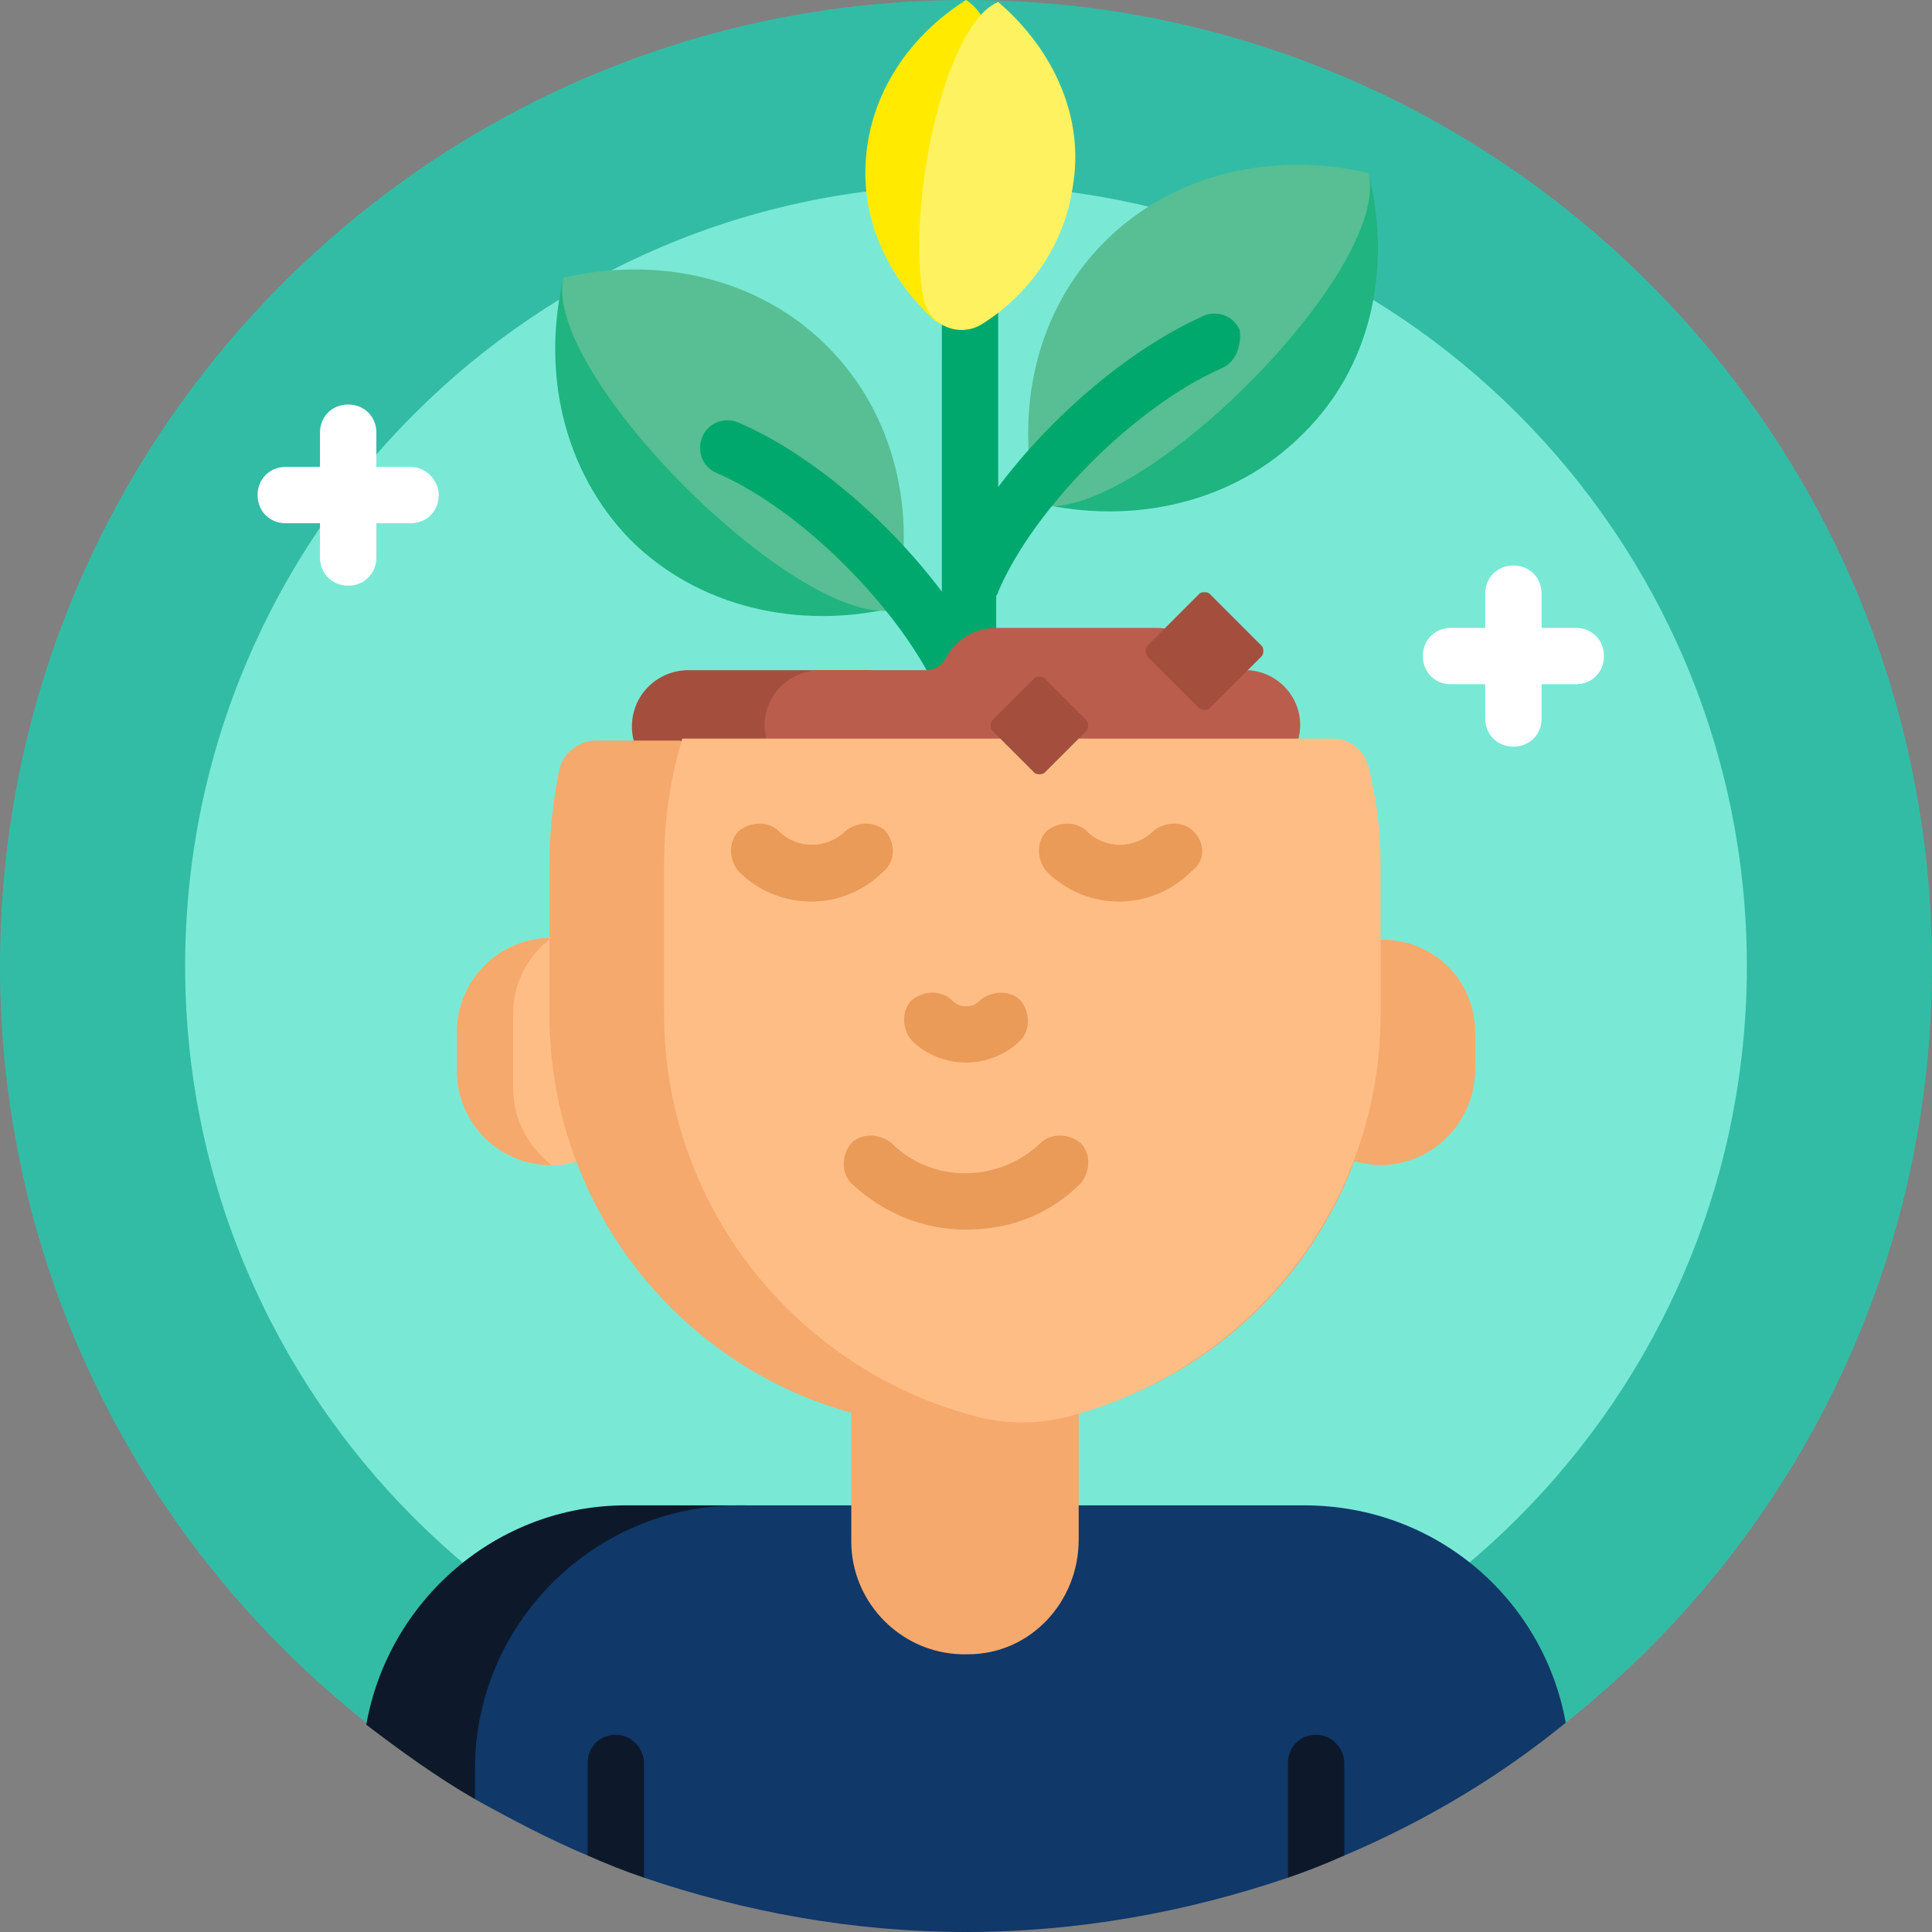
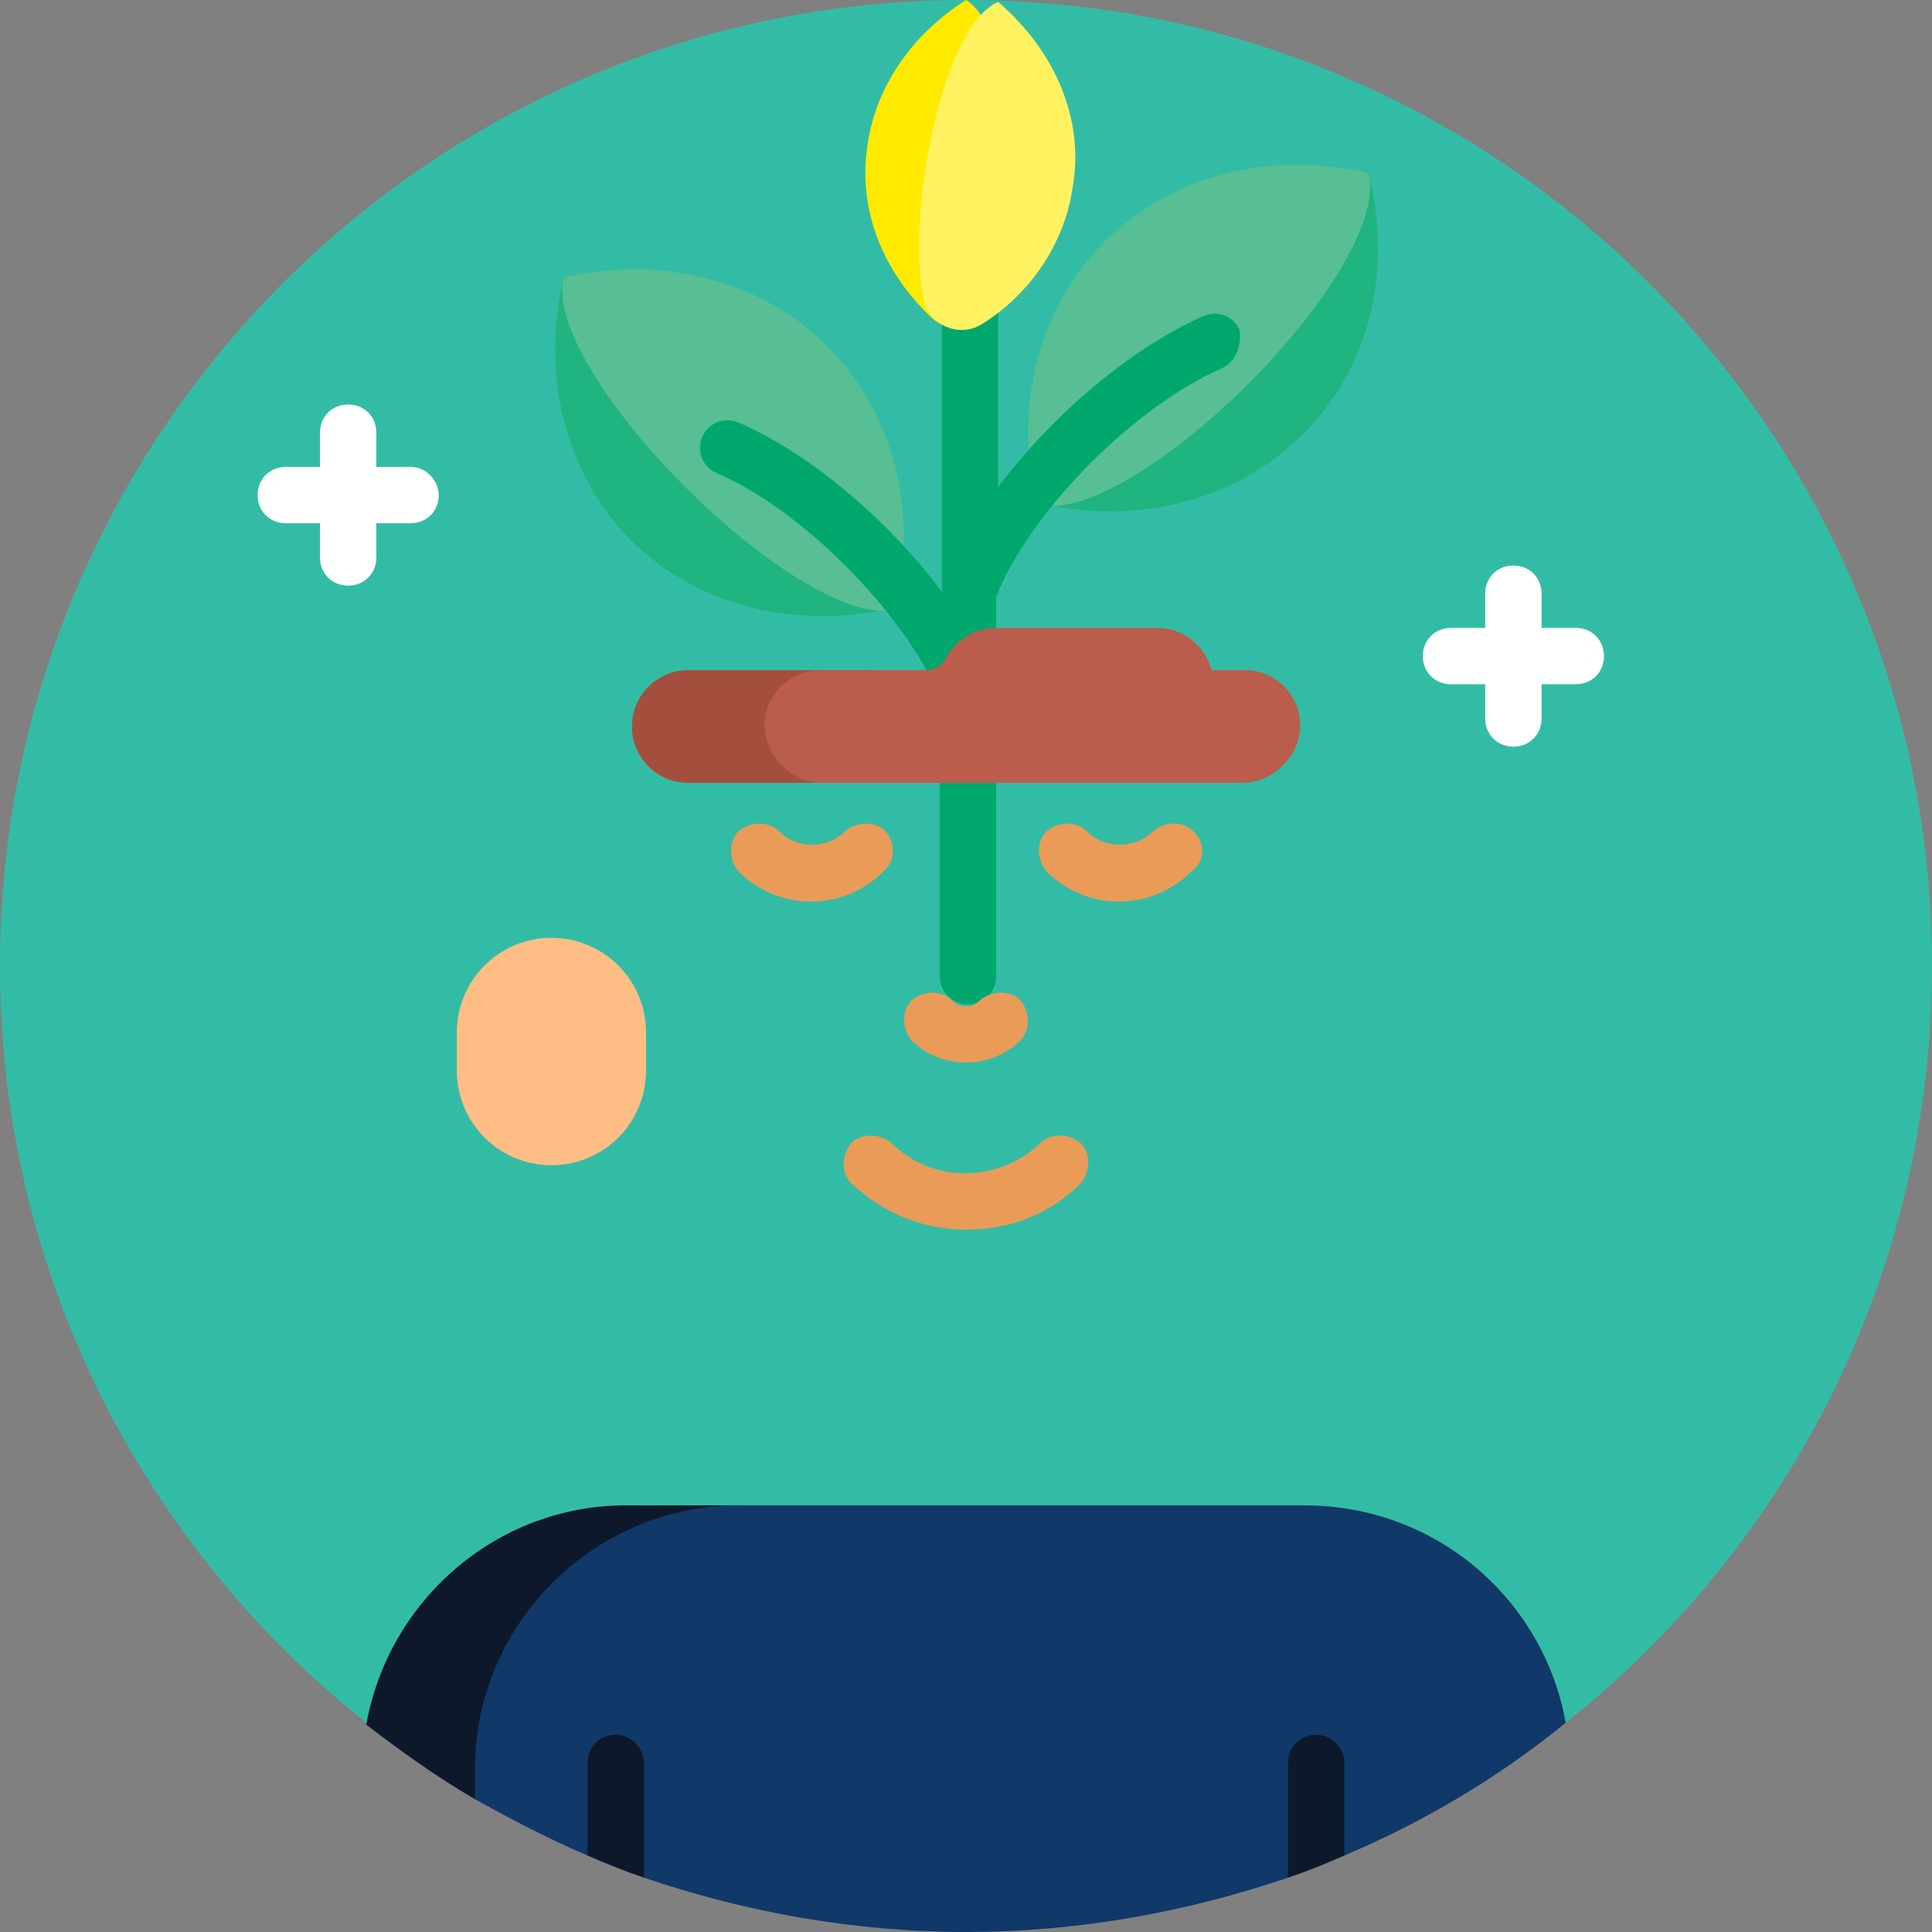
<svg xmlns="http://www.w3.org/2000/svg" version="1.1" id="Layer_1" x="0px" y="0px" viewBox="0 0 96 96" style="enable-background:new 0 0 96 96;" xml:space="preserve">
  <rect x="0" y="0" width="96" height="96" fill="#808080" stroke="none" />
  <style type="text/css">
	.st0{fill:none;}
	.st1{fill:#33BCA5;}
	.st2{fill:#79E9D6;}
	.st3{fill:#1FB480;}
	.st4{fill:#57BF93;}
	.st5{fill:#00A86D;}
	.st6{fill:#FFEA00;}
	.st7{fill:#FFF261;}
	.st8{fill:#A44F3E;}
	.st9{fill:#BB5D4C;}
	.st10{fill:#0D192B;}
	.st11{fill:#103869;}
	.st12{fill:#FFBD86;}
	.st13{fill:#F6A96C;}
	.st14{fill:#EA9B58;}
	.st15{fill:#FFFFFF;}
</style>
  <g>
    <rect y="0" class="st0" width="96" height="96" />
    <g>
      <path class="st1" d="M0,48C0,21.5,21.5,0,48,0s48,21.5,48,48c0,15.2-7.1,28.8-18.2,37.6C77.3,86,58.4,79.7,48,79.7    S18.7,86,18.2,85.6C7.1,76.8,0,63.2,0,48z" />
-       <path class="st2" d="M86.8,48c0,21.4-17.4,38.8-38.8,38.8S9.2,69.4,9.2,48C9.2,26.6,26.6,9.2,48,9.2S86.8,26.6,86.8,48z" />
      <path class="st3" d="M28,13.8c4.7-1.1,17.5,11.7,16.4,16.4c-4.7,1.1-9.7,0-13.1-3.4C28,23.4,26.9,18.5,28,13.8z M68,8.6    c-4.7-1.1-17.5,11.7-16.4,16.4c4.7,1.1,9.7,0,13.1-3.4C68.1,18.3,69.2,13.4,68,8.6z" />
      <path class="st4" d="M28,13.8c4.7-1.1,9.7,0,13.1,3.4c3.4,3.4,4.5,8.3,3.4,13.1C39.7,31.3,26.9,18.5,28,13.8z M68,8.6    c-4.7-1.1-9.7,0-13.1,3.4c-3.4,3.4-4.5,8.3-3.4,13.1C56.4,26.2,69.2,13.4,68,8.6z" />
      <path class="st5" d="M60.7,18.3c-4.3,1.9-9.3,6.9-11.1,11.1c0,0.1-0.1,0.2-0.1,0.2v18.9c0,0.8-0.6,1.4-1.4,1.4s-1.4-0.6-1.4-1.4    V34.7c0,0,0-0.1,0-0.1c-1.9-4.3-6.9-9.3-11.1-11.1c-0.7-0.3-1-1.1-0.7-1.8c0.3-0.7,1.1-1,1.8-0.7c3.5,1.5,7.4,4.8,10.1,8.4V6.3    c0-0.8,0.6-1.4,1.4-1.4s1.4,0.6,1.4,1.4v17.9c2.7-3.6,6.6-6.9,10.2-8.5c0.7-0.3,1.5,0,1.8,0.7C61.7,17.2,61.4,18,60.7,18.3z" />
      <path class="st6" d="M49.4,15c-0.5,1.3-2.1,1.7-3.1,0.8c-2-1.9-3.3-4.4-3.3-7.2C43,5,45,1.9,48,0C50.5,1.5,50.9,10.6,49.4,15z" />
      <path class="st7" d="M53.3,9.3c-0.4,2.8-2.1,5.3-4.5,6.8c-1.1,0.7-2.6,0.1-2.9-1.2c-0.9-4.5,1-13.7,3.7-14.8    C52.4,2.5,53.9,5.9,53.3,9.3z" />
      <path class="st8" d="M45.8,36.1c0,1.6-1.3,2.8-2.8,2.8h-8.8c-1.6,0-2.8-1.3-2.8-2.8c0-1.6,1.3-2.8,2.8-2.8H43    C44.6,33.3,45.8,34.5,45.8,36.1z" />
      <path class="st9" d="M64.6,36.2c-0.1,1.5-1.4,2.7-2.9,2.7H40.9c-1.5,0-2.8-1.2-2.9-2.7c-0.1-1.6,1.2-2.9,2.8-2.9H46    c0.4,0,0.8-0.2,1-0.6c0.5-0.9,1.4-1.5,2.5-1.5h8c1.3,0,2.4,0.9,2.7,2.1h1.7C63.4,33.3,64.7,34.6,64.6,36.2z" />
      <path class="st10" d="M37.2,74.8c-7.2,0-13.1,5.9-13.1,13.1v1.2c-0.1-0.1-0.2-0.1-0.4-0.2c0,0-0.1,0.5-0.1,0.5    c-1.9-1.1-3.7-2.4-5.4-3.7c1.1-6.2,6.5-10.9,12.9-10.9H37.2z" />
      <path class="st11" d="M77.8,85.6c-3.3,2.7-7,4.9-11,6.6c-0.1,0.1-0.3-0.2-0.5-0.1c-0.7,0.3-1.3,0.5-2,0.8    c-0.1,0.1-0.2,0.4-0.3,0.4C59,95,53.6,96,48,96s-11-1-16-2.7c-0.2-0.1-0.3-0.7-0.5-0.8c-0.6-0.2-1.2-0.5-1.8-0.7    c-0.1-0.1-0.3,0.5-0.5,0.4c-1.9-0.8-3.8-1.8-5.6-2.8v-1.5c0-7.2,5.9-13.1,13.1-13.1h28.1C71.4,74.8,76.7,79.5,77.8,85.6z" />
      <path class="st10" d="M66.8,87.6v4.6c-0.9,0.4-1.9,0.8-2.8,1.1v-5.7c0-0.8,0.6-1.4,1.4-1.4C66.2,86.2,66.8,86.9,66.8,87.6z     M30.6,86.2c-0.8,0-1.4,0.6-1.4,1.4v4.6c0.9,0.4,1.9,0.8,2.8,1.1v-5.7C32,86.9,31.4,86.2,30.6,86.2z" />
      <path class="st12" d="M32.1,51.3v1.9c0,2.6-2.1,4.7-4.7,4.7s-4.7-2.1-4.7-4.7v-1.9c0-2.6,2.1-4.7,4.7-4.7S32.1,48.7,32.1,51.3z" />
-       <path class="st13" d="M73.3,51.3v1.8c0,2.6-2,4.7-4.6,4.8c-0.5,0-1-0.1-1.4-0.2c-2.3,6.1-7.4,10.8-13.7,12.5v6.3    c0,3.1-2.4,5.7-5.5,5.7c-3.2,0.1-5.8-2.5-5.8-5.6v-6.4c-8.7-2.4-15-10.4-15-19.8v-7.5c0-1.6,0.2-3.2,0.5-4.7    c0.2-0.8,1-1.4,1.8-1.4h4.2l0.7,0.4c0.8,0.5,1.7,0.7,2.6,0.7h26.4c2.7,0,5,2.2,5,4.9c0,0,0,0,0,0.1v3.8    C71.2,46.6,73.3,48.7,73.3,51.3z M27.4,46.6c-2.6,0-4.7,2.1-4.7,4.7v1.9c0,2.6,2.1,4.7,4.7,4.7c-1.1-0.9-1.9-2.2-1.9-3.8v-3.8    C25.5,48.9,26.2,47.5,27.4,46.6z" />
-       <path class="st12" d="M68.6,42.9v7.5c0,9.5-6.5,17.5-15.2,19.9c-1.7,0.5-3.5,0.5-5.2,0C39.5,67.9,33,59.9,33,50.4v-7.5    c0-2.1,0.3-4.2,0.9-6.2h32.3c0.9,0,1.6,0.6,1.8,1.4C68.4,39.7,68.6,41.3,68.6,42.9z" />
      <path class="st14" d="M53.7,56.8c0.5,0.5,0.5,1.4,0,2c-1.6,1.6-3.6,2.3-5.7,2.3c-2.1,0-4.1-0.8-5.7-2.3c-0.5-0.5-0.5-1.4,0-2    c0.5-0.5,1.4-0.5,2,0c2,2,5.3,2,7.4,0C52.2,56.3,53.1,56.3,53.7,56.8z M48,52.8c1,0,2-0.4,2.7-1.1c0.5-0.5,0.5-1.4,0-2    c-0.5-0.5-1.4-0.5-2,0C48.5,49.9,48.3,50,48,50c-0.3,0-0.5-0.1-0.7-0.3c-0.5-0.5-1.4-0.5-2,0c-0.5,0.5-0.5,1.4,0,2    C46,52.4,47,52.8,48,52.8z M44,41.3c-0.5-0.5-1.4-0.5-2,0c-0.9,0.9-2.4,0.9-3.3,0c-0.5-0.5-1.4-0.5-2,0c-0.5,0.5-0.5,1.4,0,2    c1,1,2.3,1.5,3.6,1.5c1.3,0,2.6-0.5,3.6-1.5C44.5,42.8,44.5,41.9,44,41.3z M59.3,41.3c-0.5-0.5-1.4-0.5-2,0    c-0.9,0.9-2.4,0.9-3.3,0c-0.5-0.5-1.4-0.5-2,0c-0.5,0.5-0.5,1.4,0,2c1,1,2.3,1.5,3.6,1.5c1.3,0,2.6-0.5,3.6-1.5    C59.9,42.8,59.9,41.9,59.3,41.3z" />
-       <path class="st8" d="M62.7,32.1c0.1,0.1,0.1,0.4,0,0.5l-2.6,2.6c-0.1,0.1-0.4,0.1-0.5,0L57,32.6c-0.1-0.1-0.1-0.4,0-0.5l2.6-2.6    c0.1-0.1,0.4-0.1,0.5,0L62.7,32.1z M54,35.8l-2.1-2.1c-0.1-0.1-0.4-0.1-0.5,0l-2.1,2.1c-0.1,0.1-0.1,0.4,0,0.5l2.1,2.1    c0.1,0.1,0.4,0.1,0.5,0l2.1-2.1C54.1,36.2,54.1,35.9,54,35.8z" />
      <path class="st15" d="M79.7,32.6c0,0.8-0.6,1.4-1.4,1.4h-1.7v1.7c0,0.8-0.6,1.4-1.4,1.4c-0.8,0-1.4-0.6-1.4-1.4V34h-1.7    c-0.8,0-1.4-0.6-1.4-1.4c0-0.8,0.6-1.4,1.4-1.4h1.7v-1.7c0-0.8,0.6-1.4,1.4-1.4c0.8,0,1.4,0.6,1.4,1.4v1.7h1.7    C79.1,31.2,79.7,31.8,79.7,32.6z M20.4,23.2h-1.7v-1.7c0-0.8-0.6-1.4-1.4-1.4c-0.8,0-1.4,0.6-1.4,1.4v1.7h-1.7    c-0.8,0-1.4,0.6-1.4,1.4c0,0.8,0.6,1.4,1.4,1.4h1.7v1.7c0,0.8,0.6,1.4,1.4,1.4c0.8,0,1.4-0.6,1.4-1.4v-1.7h1.7    c0.8,0,1.4-0.6,1.4-1.4C21.8,23.9,21.2,23.2,20.4,23.2z" />
    </g>
  </g>
</svg>